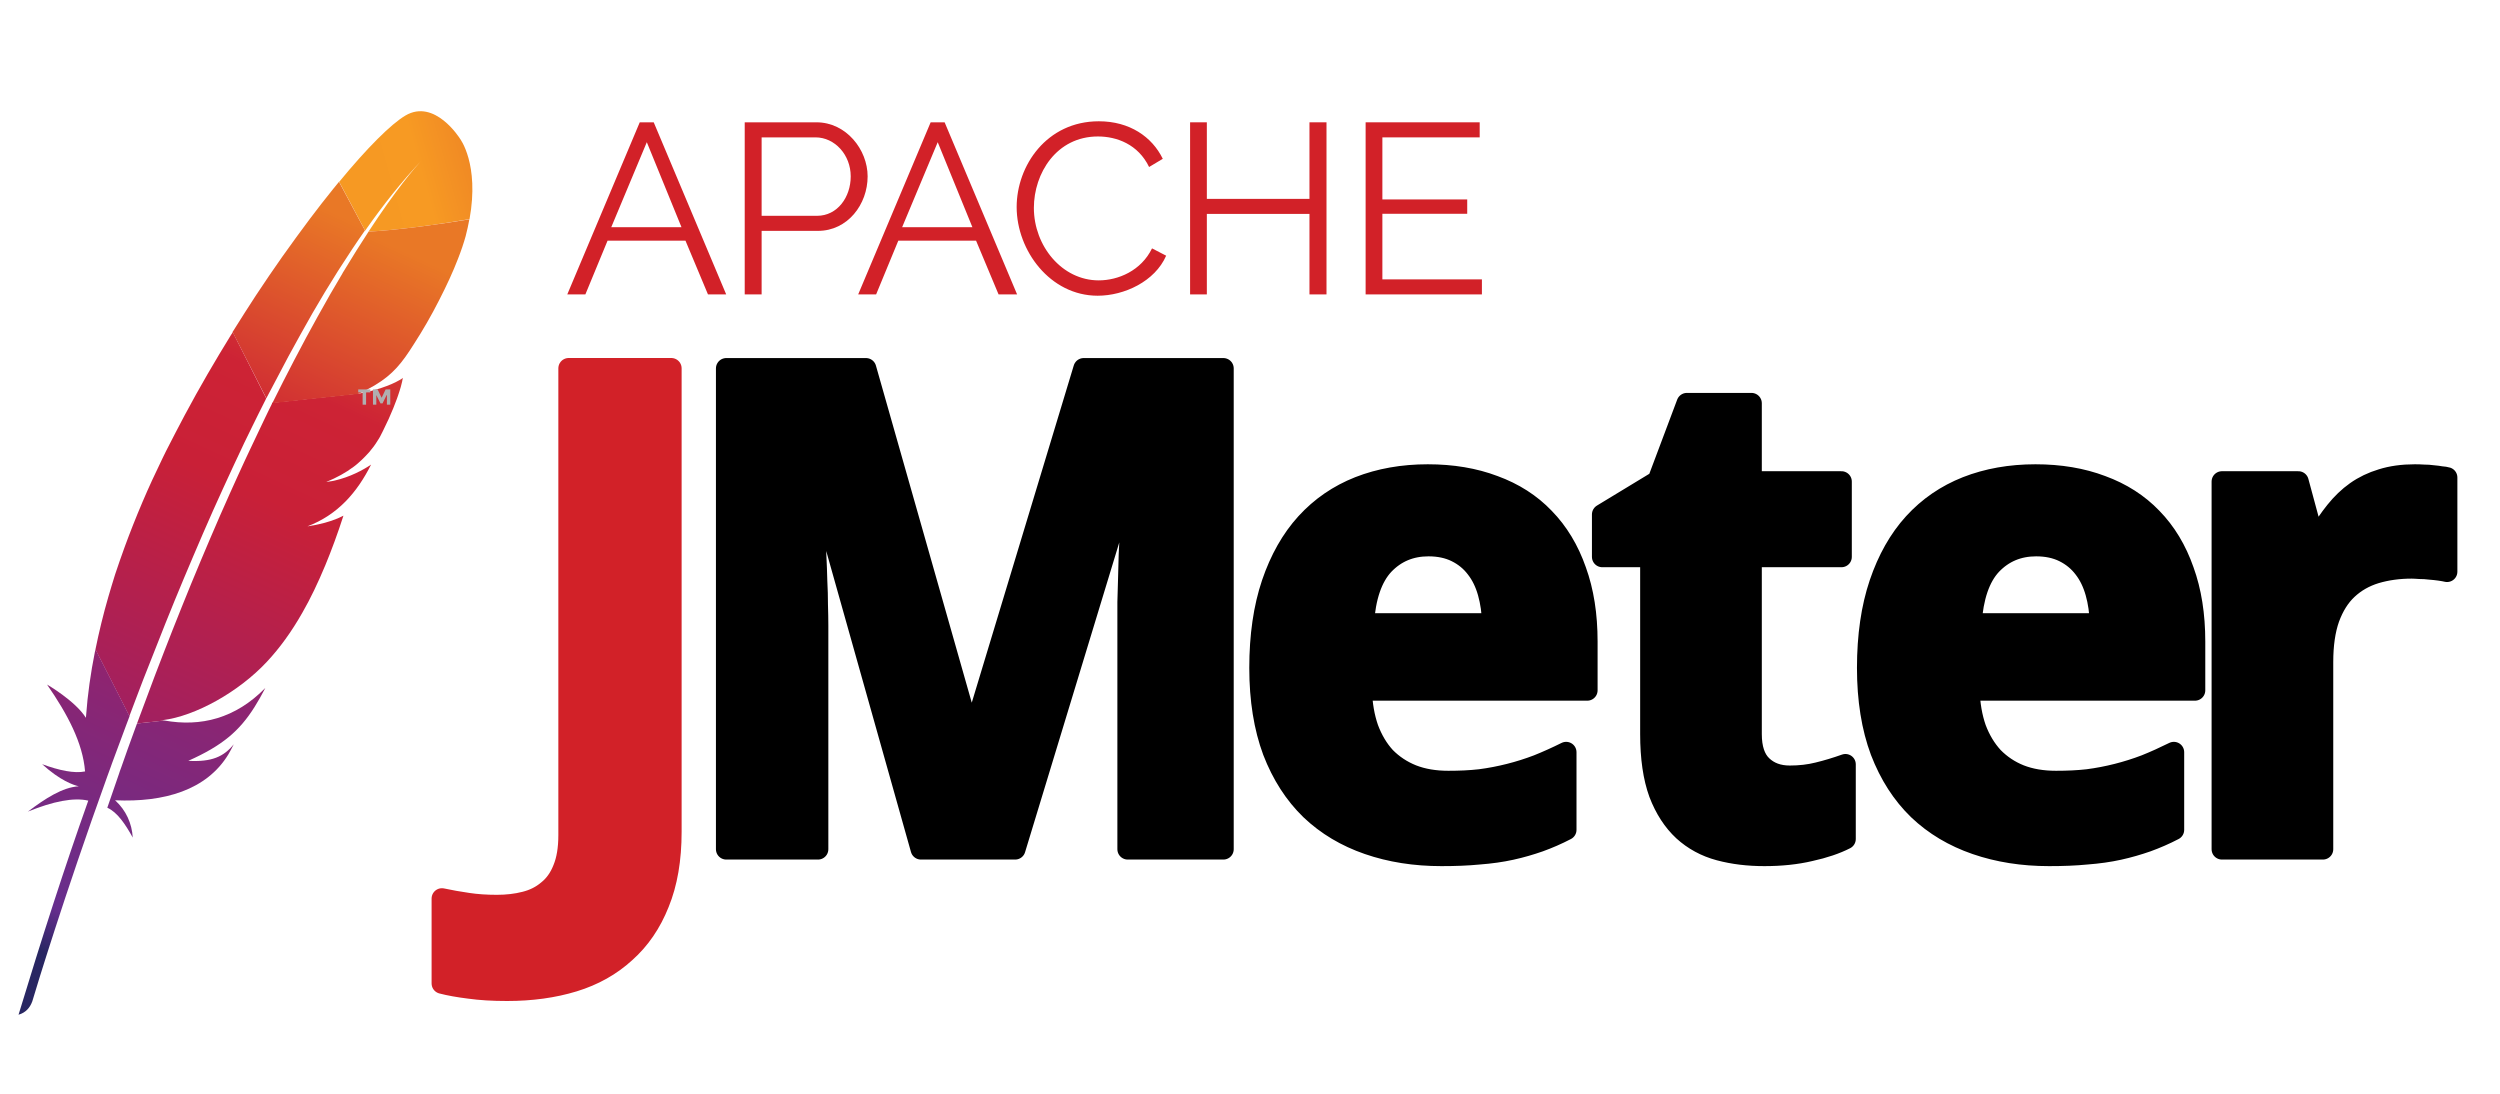
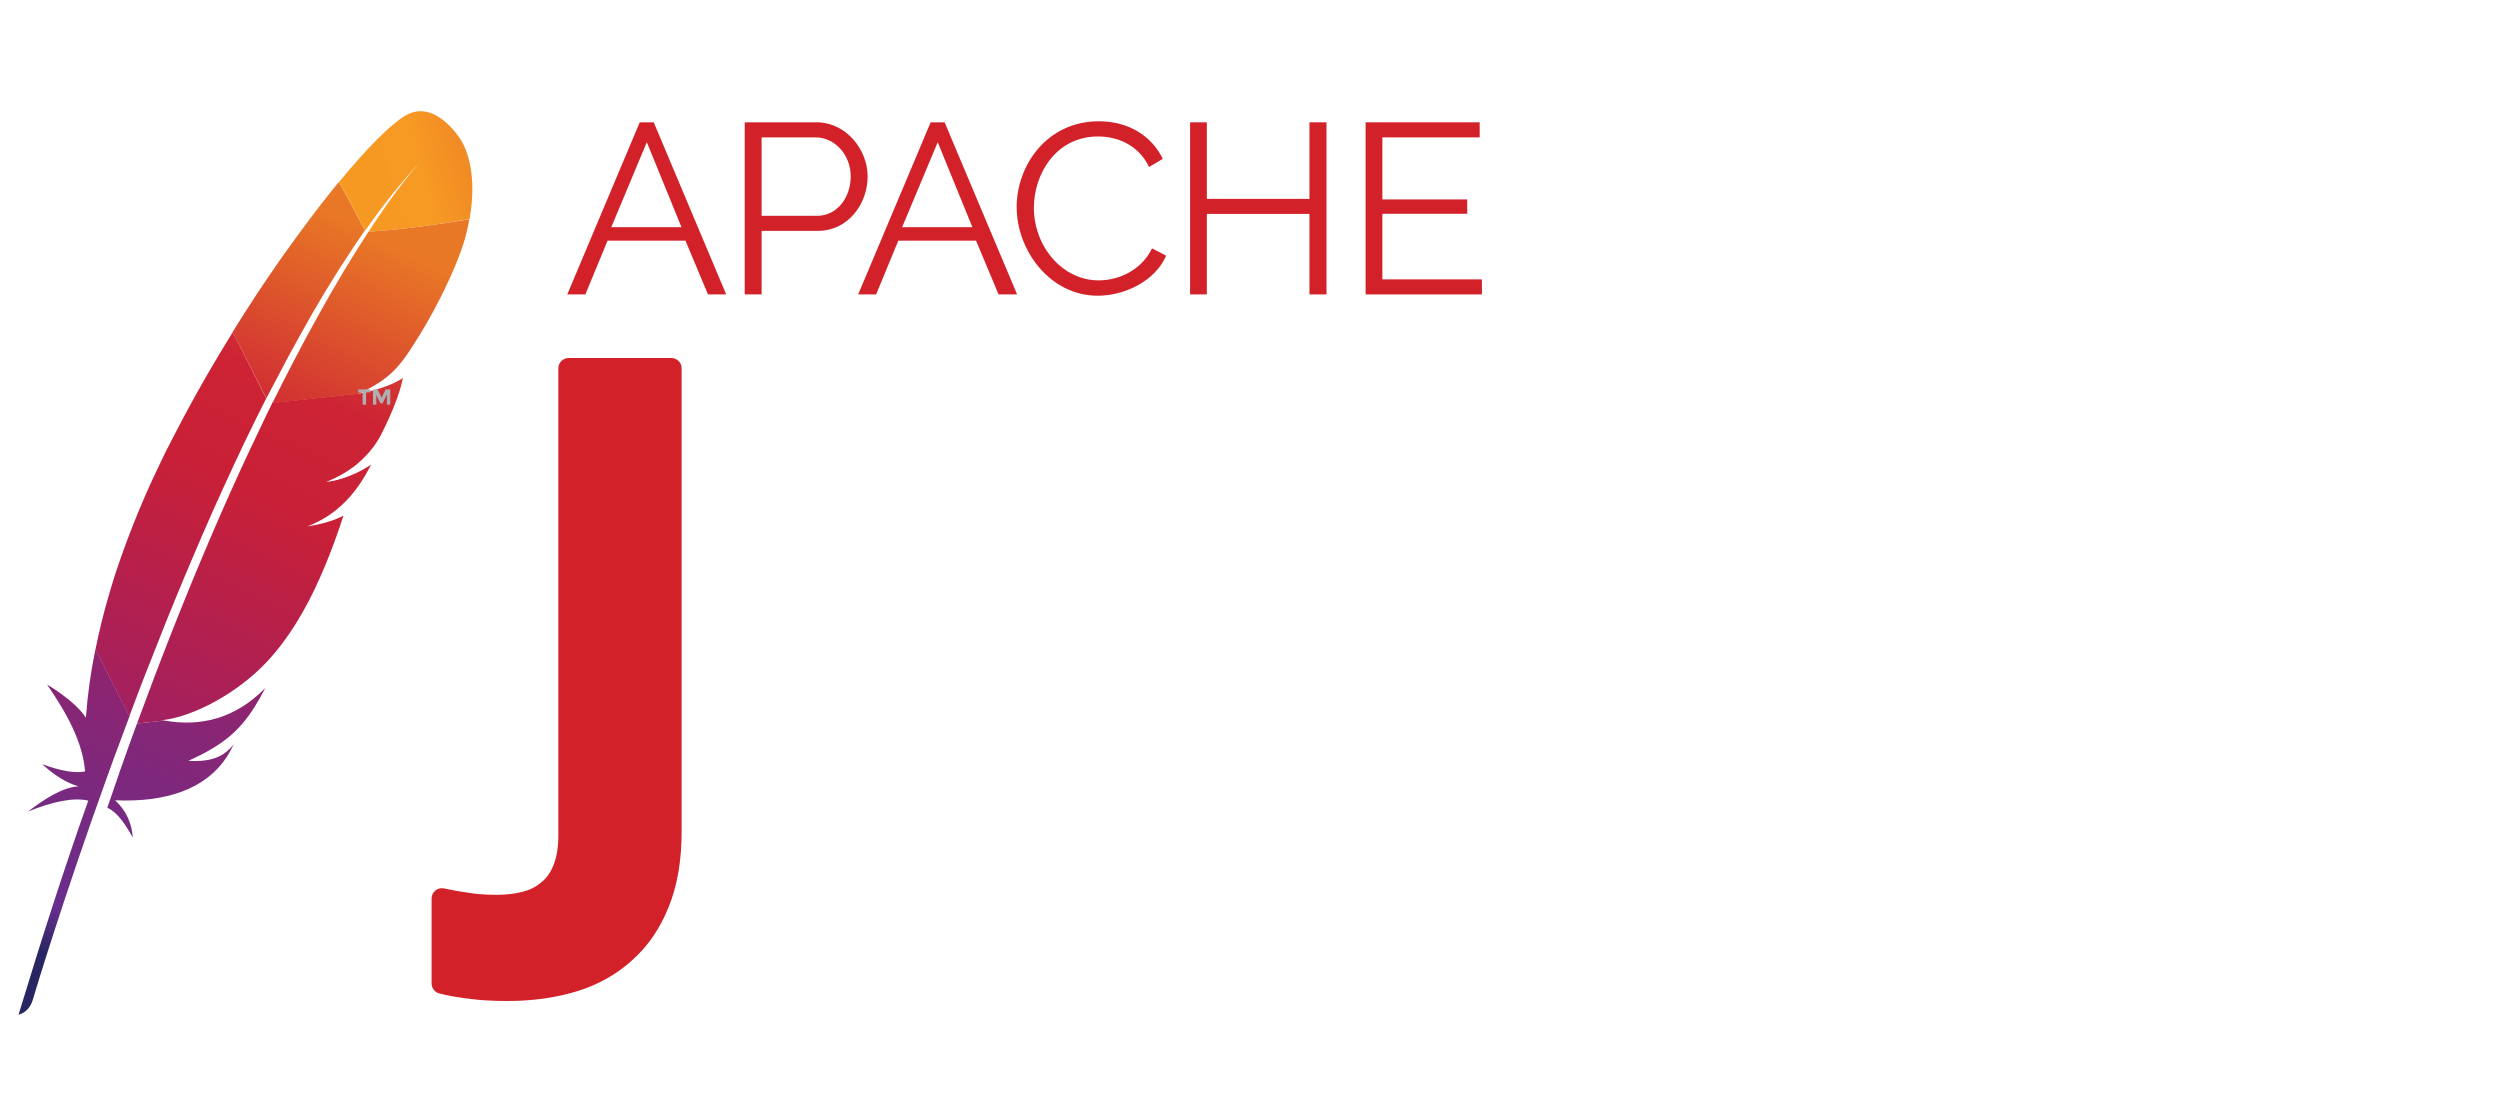
<svg xmlns="http://www.w3.org/2000/svg" width="80" height="35" viewBox="0 0 80 35" fill="none">
  <path d="M12.972 3.698C12.516 3.968 11.755 4.723 10.854 5.819L11.685 7.38C12.266 6.548 12.863 5.803 13.461 5.166C13.504 5.118 13.531 5.091 13.531 5.091C13.51 5.118 13.483 5.139 13.461 5.166C13.265 5.377 12.679 6.057 11.793 7.412C12.646 7.369 13.955 7.196 15.025 7.012C15.346 5.242 14.716 4.432 14.716 4.432C14.716 4.432 13.912 3.142 12.972 3.698Z" fill="url(#paint0_linear_8624_50167)" />
  <path d="M10.175 16.795C10.066 16.817 9.957 16.833 9.849 16.849C9.903 16.843 9.963 16.833 10.017 16.822C10.071 16.817 10.126 16.806 10.175 16.795Z" fill="#BE202E" />
  <path opacity="0.35" d="M10.175 16.795C10.066 16.817 9.957 16.833 9.849 16.849C9.903 16.843 9.963 16.833 10.017 16.822C10.071 16.817 10.126 16.806 10.175 16.795Z" fill="#BE202E" />
  <path d="M10.457 15.43C10.452 15.43 10.452 15.43 10.457 15.43C10.473 15.43 10.49 15.425 10.506 15.425C10.577 15.414 10.647 15.403 10.713 15.387C10.631 15.403 10.544 15.414 10.457 15.43Z" fill="#BE202E" />
  <path opacity="0.35" d="M10.457 15.43C10.452 15.43 10.452 15.43 10.457 15.43C10.473 15.43 10.49 15.425 10.506 15.425C10.577 15.414 10.647 15.403 10.713 15.387C10.631 15.403 10.544 15.414 10.457 15.43Z" fill="#BE202E" />
  <path d="M9.229 11.406C9.485 10.936 9.74 10.477 9.995 10.029C10.262 9.565 10.533 9.117 10.81 8.68C10.826 8.653 10.843 8.626 10.859 8.604C11.131 8.178 11.402 7.767 11.679 7.373L10.848 5.818C10.789 5.894 10.723 5.97 10.658 6.051C10.419 6.347 10.169 6.666 9.914 7.006C9.626 7.389 9.333 7.794 9.029 8.221C8.751 8.615 8.469 9.03 8.187 9.457C7.948 9.824 7.709 10.197 7.47 10.58C7.459 10.596 7.453 10.607 7.442 10.623L8.523 12.745C8.762 12.297 8.996 11.848 9.229 11.406Z" fill="url(#paint1_linear_8624_50167)" />
  <path d="M4.303 23.374C4.161 23.763 4.015 24.162 3.874 24.573C3.874 24.578 3.868 24.583 3.868 24.589C3.846 24.648 3.825 24.702 3.808 24.762C3.711 25.037 3.629 25.285 3.434 25.847C3.754 25.992 4.009 26.37 4.248 26.802C4.221 26.354 4.037 25.933 3.683 25.609C5.253 25.679 6.611 25.285 7.307 24.141C7.366 24.038 7.426 23.93 7.48 23.817C7.16 24.216 6.769 24.389 6.025 24.346C7.116 23.86 7.665 23.39 8.149 22.618C8.263 22.435 8.377 22.235 8.491 22.014C7.535 22.991 6.427 23.266 5.259 23.056L4.384 23.153C4.357 23.228 4.33 23.299 4.303 23.374Z" fill="url(#paint2_linear_8624_50167)" />
  <path d="M4.71 21.426C4.901 20.94 5.096 20.449 5.292 19.952C5.482 19.477 5.677 19.002 5.878 18.522C6.079 18.041 6.286 17.561 6.492 17.08C6.704 16.589 6.921 16.103 7.144 15.617C7.361 15.137 7.589 14.656 7.812 14.181C7.894 14.008 7.975 13.841 8.062 13.668C8.203 13.377 8.35 13.085 8.497 12.794C8.502 12.777 8.513 12.761 8.518 12.745L7.448 10.629C7.432 10.656 7.416 10.688 7.394 10.715C7.144 11.126 6.889 11.541 6.644 11.968C6.394 12.4 6.15 12.837 5.911 13.285C5.71 13.663 5.514 14.041 5.319 14.424C5.281 14.5 5.243 14.581 5.205 14.656C4.971 15.137 4.754 15.606 4.564 16.054C4.347 16.562 4.156 17.048 3.988 17.507C3.879 17.809 3.776 18.101 3.684 18.381C3.608 18.619 3.537 18.862 3.467 19.099C3.304 19.661 3.168 20.222 3.054 20.784L4.14 22.916C4.281 22.533 4.433 22.149 4.58 21.755C4.624 21.647 4.667 21.539 4.71 21.426Z" fill="url(#paint3_linear_8624_50167)" />
  <path d="M3.037 20.859C2.901 21.539 2.804 22.219 2.755 22.899C2.755 22.921 2.749 22.948 2.749 22.97C2.412 22.43 1.5 21.901 1.505 21.906C2.157 22.845 2.651 23.774 2.722 24.686C2.374 24.756 1.896 24.654 1.348 24.454C1.924 24.978 2.353 25.124 2.521 25.161C1.994 25.194 1.446 25.555 0.892 25.971C1.701 25.642 2.358 25.512 2.825 25.62C2.081 27.709 1.337 30.02 0.593 32.471C0.821 32.406 0.957 32.25 1.033 32.045C1.163 31.602 2.049 28.687 3.428 24.859C3.466 24.751 3.51 24.643 3.548 24.53C3.559 24.497 3.569 24.47 3.58 24.438C3.727 24.038 3.879 23.628 4.037 23.207C4.075 23.11 4.107 23.018 4.145 22.921V22.916L3.059 20.783C3.048 20.81 3.043 20.832 3.037 20.859Z" fill="url(#paint4_linear_8624_50167)" />
  <path d="M8.698 12.929C8.665 12.993 8.638 13.053 8.605 13.117C8.513 13.312 8.415 13.506 8.323 13.706C8.22 13.922 8.117 14.143 8.008 14.37C7.954 14.483 7.899 14.597 7.845 14.716C7.682 15.066 7.519 15.428 7.351 15.801C7.144 16.259 6.938 16.735 6.726 17.231C6.525 17.701 6.319 18.192 6.112 18.694C5.917 19.175 5.716 19.666 5.515 20.179C5.335 20.632 5.156 21.102 4.971 21.582C4.961 21.604 4.955 21.631 4.944 21.653C4.765 22.128 4.58 22.619 4.396 23.121C4.39 23.132 4.385 23.143 4.385 23.153L5.259 23.056C5.243 23.051 5.227 23.051 5.205 23.045C6.253 22.916 7.644 22.139 8.54 21.177C8.953 20.735 9.328 20.217 9.675 19.607C9.936 19.153 10.175 18.651 10.409 18.09C10.61 17.604 10.805 17.075 10.99 16.502C10.751 16.627 10.474 16.718 10.17 16.783C10.116 16.794 10.061 16.805 10.007 16.816C9.953 16.826 9.898 16.832 9.838 16.843C10.816 16.47 11.43 15.752 11.875 14.867C11.62 15.039 11.202 15.266 10.702 15.38C10.637 15.396 10.566 15.406 10.496 15.417C10.479 15.417 10.463 15.423 10.441 15.423C10.778 15.282 11.066 15.126 11.316 14.937C11.37 14.899 11.419 14.856 11.468 14.813C11.544 14.748 11.615 14.678 11.685 14.607C11.729 14.559 11.772 14.516 11.816 14.467C11.913 14.354 12.006 14.23 12.087 14.095C12.114 14.052 12.142 14.014 12.163 13.97C12.196 13.906 12.229 13.846 12.256 13.787C12.391 13.517 12.5 13.274 12.587 13.058C12.63 12.95 12.668 12.853 12.701 12.761C12.712 12.723 12.728 12.691 12.739 12.653C12.772 12.551 12.804 12.459 12.826 12.378C12.859 12.259 12.88 12.162 12.891 12.092C12.859 12.119 12.821 12.146 12.777 12.167C12.484 12.34 11.979 12.502 11.571 12.578C11.566 12.578 11.56 12.578 11.555 12.583C11.517 12.588 11.473 12.594 11.43 12.605C11.435 12.599 11.446 12.599 11.452 12.594L8.703 12.891C8.709 12.912 8.703 12.923 8.698 12.929Z" fill="url(#paint5_linear_8624_50167)" />
  <path d="M11.794 7.412C11.549 7.784 11.283 8.211 10.995 8.686C10.979 8.713 10.963 8.734 10.952 8.761C10.702 9.177 10.441 9.63 10.164 10.133C9.925 10.564 9.675 11.023 9.415 11.525C9.186 11.957 8.958 12.416 8.714 12.902L11.462 12.605C12.261 12.238 12.619 11.909 12.967 11.428C13.059 11.299 13.152 11.158 13.244 11.012C13.527 10.575 13.804 10.095 14.048 9.614C14.287 9.15 14.499 8.691 14.656 8.281C14.76 8.016 14.841 7.773 14.901 7.557C14.95 7.368 14.988 7.19 15.02 7.018C13.956 7.196 12.647 7.368 11.794 7.412Z" fill="url(#paint6_linear_8624_50167)" />
  <path d="M10.017 16.826C9.963 16.837 9.908 16.842 9.849 16.853C9.903 16.842 9.957 16.832 10.017 16.826Z" fill="#BE202E" />
-   <path opacity="0.35" d="M10.017 16.826C9.963 16.837 9.908 16.842 9.849 16.853C9.903 16.842 9.957 16.832 10.017 16.826Z" fill="#BE202E" />
-   <path d="M10.017 16.826C9.963 16.837 9.908 16.842 9.849 16.853C9.903 16.842 9.957 16.832 10.017 16.826Z" fill="url(#paint7_linear_8624_50167)" />
  <path d="M10.452 15.427C10.468 15.427 10.485 15.422 10.507 15.422C10.49 15.422 10.474 15.427 10.452 15.427Z" fill="#BE202E" />
-   <path opacity="0.35" d="M10.452 15.427C10.468 15.427 10.485 15.422 10.507 15.422C10.49 15.422 10.474 15.427 10.452 15.427Z" fill="#BE202E" />
  <path d="M10.452 15.427C10.468 15.427 10.485 15.422 10.507 15.422C10.49 15.422 10.474 15.427 10.452 15.427Z" fill="url(#paint8_linear_8624_50167)" />
  <path d="M11.715 12.556V12.95H11.604V12.556H11.463V12.461H11.852V12.556H11.715Z" fill="#B0AFB0" />
  <path d="M12.373 12.642L12.241 12.909H12.175L12.042 12.642V12.95H11.935V12.461H12.084L12.212 12.728L12.34 12.461H12.489V12.95H12.381V12.642H12.373Z" fill="#B0AFB0" />
  <path d="M16.228 31.701C15.769 31.701 15.367 31.677 15.021 31.628C14.675 31.585 14.382 31.533 14.142 31.47V28.754C14.403 28.81 14.678 28.859 14.968 28.901C15.25 28.944 15.561 28.965 15.9 28.965C16.224 28.965 16.524 28.93 16.8 28.859C17.082 28.789 17.326 28.666 17.531 28.491C17.742 28.323 17.905 28.095 18.018 27.807C18.138 27.519 18.198 27.158 18.198 26.723V11.787H21.481V26.617C21.481 27.502 21.35 28.263 21.089 28.901C20.835 29.54 20.475 30.066 20.009 30.48C19.55 30.901 18.999 31.21 18.357 31.407C17.714 31.603 17.005 31.701 16.228 31.701Z" fill="#D22128" stroke="#D22128" stroke-width="0.662" stroke-linejoin="round" />
-   <path d="M23.241 11.789V27.175H26.176V20.017C26.176 19.82 26.171 19.6 26.164 19.354C26.164 19.109 26.157 18.854 26.143 18.587C26.136 18.321 26.127 18.052 26.113 17.778C26.106 17.505 26.093 17.238 26.079 16.978C26.051 16.374 26.016 15.75 25.974 15.104H26.071L29.47 27.175H32.485L36.15 15.125H36.234C36.213 15.764 36.191 16.376 36.163 16.965C36.156 17.218 36.143 17.478 36.129 17.745C36.122 18.012 36.115 18.273 36.108 18.533C36.101 18.793 36.094 19.039 36.087 19.27C36.087 19.502 36.087 19.708 36.087 19.891V27.175H39.148V11.789H34.678L31.119 23.554H31.056L27.711 11.789H23.241ZM53.98 12.904L53.048 15.385L51.273 16.462V17.82H52.816V23.491C52.816 24.249 52.907 24.88 53.091 25.386C53.281 25.884 53.542 26.282 53.867 26.584C54.191 26.879 54.577 27.09 55.022 27.209C55.467 27.328 55.945 27.385 56.46 27.385C56.99 27.385 57.479 27.335 57.923 27.23C58.375 27.131 58.75 27.003 59.054 26.848V24.459C58.757 24.564 58.466 24.653 58.176 24.723C57.894 24.794 57.592 24.828 57.274 24.828C56.907 24.828 56.61 24.719 56.384 24.501C56.158 24.284 56.047 23.947 56.047 23.491V17.82H58.927V15.41H56.047V12.904H53.98ZM45.689 15.188C44.885 15.188 44.152 15.318 43.488 15.578C42.831 15.838 42.266 16.224 41.793 16.743C41.327 17.255 40.962 17.899 40.7 18.671C40.439 19.443 40.308 20.343 40.308 21.375C40.308 22.392 40.452 23.282 40.734 24.04C41.024 24.791 41.425 25.415 41.94 25.914C42.456 26.405 43.07 26.77 43.783 27.016C44.496 27.262 45.276 27.385 46.124 27.385C46.562 27.385 46.963 27.37 47.33 27.334C47.697 27.306 48.041 27.258 48.359 27.188C48.677 27.118 48.975 27.03 49.257 26.932C49.547 26.827 49.835 26.702 50.117 26.555V24.07C49.807 24.224 49.503 24.361 49.206 24.48C48.91 24.593 48.608 24.688 48.304 24.765C48 24.842 47.688 24.903 47.364 24.945C47.046 24.981 46.707 24.996 46.347 24.996C45.917 24.996 45.531 24.932 45.192 24.799C44.86 24.666 44.572 24.474 44.331 24.229C44.098 23.976 43.917 23.669 43.783 23.311C43.656 22.946 43.586 22.54 43.572 22.091H50.792V20.532C50.792 19.676 50.674 18.92 50.434 18.26C50.201 17.594 49.862 17.032 49.417 16.576C48.98 16.119 48.442 15.776 47.806 15.544C47.178 15.306 46.473 15.188 45.689 15.188ZM65.135 15.188C64.33 15.188 63.597 15.318 62.934 15.578C62.277 15.838 61.711 16.224 61.238 16.743C60.772 17.255 60.407 17.899 60.146 18.671C59.885 19.443 59.754 20.343 59.754 21.375C59.754 22.392 59.897 23.282 60.18 24.04C60.469 24.791 60.87 25.415 61.386 25.914C61.901 26.405 62.516 26.77 63.229 27.016C63.942 27.262 64.722 27.385 65.569 27.385C66.007 27.385 66.408 27.37 66.775 27.334C67.142 27.306 67.487 27.258 67.804 27.188C68.122 27.118 68.42 27.03 68.703 26.932C68.992 26.827 69.281 26.702 69.563 26.555V24.07C69.252 24.224 68.949 24.361 68.652 24.48C68.356 24.593 68.053 24.688 67.75 24.765C67.446 24.842 67.134 24.903 66.809 24.945C66.491 24.981 66.153 24.996 65.793 24.996C65.362 24.996 64.976 24.932 64.637 24.799C64.305 24.666 64.021 24.474 63.781 24.229C63.548 23.976 63.363 23.669 63.229 23.311C63.102 22.946 63.032 22.54 63.018 22.091H70.238V20.532C70.238 19.676 70.119 18.92 69.879 18.26C69.646 17.594 69.308 17.032 68.863 16.576C68.425 16.119 67.887 15.776 67.252 15.544C66.624 15.306 65.919 15.188 65.135 15.188ZM77.276 15.188C76.881 15.188 76.528 15.237 76.218 15.335C75.914 15.426 75.638 15.558 75.391 15.733C75.151 15.902 74.935 16.112 74.737 16.358C74.54 16.603 74.354 16.873 74.185 17.175H74.025L73.548 15.41H71.102V27.175H74.333V21.186C74.333 20.632 74.401 20.165 74.535 19.786C74.676 19.4 74.87 19.091 75.117 18.86C75.371 18.621 75.674 18.45 76.019 18.344C76.373 18.239 76.754 18.185 77.171 18.185C77.241 18.185 77.331 18.191 77.436 18.198C77.542 18.198 77.647 18.204 77.753 18.218C77.866 18.226 77.974 18.238 78.073 18.252C78.172 18.266 78.249 18.28 78.305 18.294V15.28C78.263 15.266 78.2 15.258 78.115 15.251C78.038 15.237 77.949 15.225 77.85 15.217C77.758 15.204 77.66 15.197 77.555 15.197C77.456 15.19 77.361 15.188 77.276 15.188ZM45.711 17.472C46.049 17.472 46.346 17.535 46.6 17.661C46.855 17.787 47.068 17.96 47.237 18.185C47.407 18.402 47.532 18.663 47.617 18.965C47.701 19.266 47.749 19.596 47.756 19.954H43.636C43.692 19.098 43.907 18.472 44.281 18.072C44.662 17.672 45.139 17.472 45.711 17.472ZM65.156 17.472C65.495 17.472 65.792 17.535 66.046 17.661C66.3 17.787 66.513 17.96 66.683 18.185C66.852 18.402 66.977 18.663 67.062 18.965C67.147 19.266 67.194 19.596 67.201 19.954H63.081C63.138 19.098 63.352 18.472 63.726 18.072C64.108 17.672 64.584 17.472 65.156 17.472Z" fill="black" stroke="black" stroke-width="0.662" stroke-linejoin="round" />
  <path d="M18.153 9.421L20.472 3.914H20.919L23.238 9.421H22.655L21.935 7.701H19.442L18.732 9.421H18.153ZM20.698 4.55L19.56 7.271H21.808L20.698 4.55Z" fill="#D22128" />
  <path d="M23.831 9.421V3.914H26.127C27.077 3.914 27.764 4.788 27.764 5.644C27.764 6.541 27.124 7.388 26.174 7.388H24.372V9.421H23.831ZM24.372 6.906H26.145C26.799 6.906 27.223 6.308 27.223 5.644C27.223 4.952 26.71 4.396 26.098 4.396H24.372V6.906Z" fill="#D22128" />
  <path d="M27.462 9.421L29.781 3.914H30.228L32.547 9.421H31.954L31.234 7.701H28.746L28.036 9.421H27.462ZM30.007 4.55L28.868 7.271H31.117L30.007 4.55Z" fill="#D22128" />
  <path d="M35.163 3.881C36.146 3.881 36.865 4.376 37.209 5.082L36.771 5.344C36.419 4.615 35.732 4.367 35.134 4.367C33.808 4.367 33.084 5.545 33.084 6.653C33.084 7.869 33.982 8.972 35.158 8.972C35.784 8.972 36.517 8.663 36.865 7.948L37.317 8.182C36.959 9.005 35.976 9.463 35.125 9.463C33.606 9.463 32.533 8.018 32.533 6.625C32.533 5.302 33.493 3.881 35.163 3.881Z" fill="#D22128" />
  <path d="M42.448 3.914V9.421H41.903V6.845H38.619V9.421H38.083V3.914H38.619V6.364H41.903V3.914H42.448Z" fill="#D22128" />
  <path d="M47.421 8.94V9.421H43.7V3.914H47.35V4.396H44.236V6.382H46.951V6.841H44.236V8.94H47.421Z" fill="#D22128" />
  <defs>
    <linearGradient id="paint0_linear_8624_50167" x1="11.563" y1="6.008" x2="17.648" y2="4.305" gradientUnits="userSpaceOnUse">
      <stop stop-color="#F69923" />
      <stop offset="0.312" stop-color="#F79A23" />
      <stop offset="0.838" stop-color="#E97826" />
    </linearGradient>
    <linearGradient id="paint1_linear_8624_50167" x1="-1.769" y1="33.175" x2="10.494" y2="6.712" gradientUnits="userSpaceOnUse">
      <stop offset="0.323" stop-color="#9E2064" />
      <stop offset="0.63" stop-color="#C92037" />
      <stop offset="0.751" stop-color="#CD2335" />
      <stop offset="1" stop-color="#E97826" />
    </linearGradient>
    <linearGradient id="paint2_linear_8624_50167" x1="2.391" y1="31.223" x2="9.699" y2="15.453" gradientUnits="userSpaceOnUse">
      <stop stop-color="#282662" />
      <stop offset="0.095" stop-color="#662E8D" />
      <stop offset="0.788" stop-color="#9F2064" />
      <stop offset="0.949" stop-color="#CD2032" />
    </linearGradient>
    <linearGradient id="paint3_linear_8624_50167" x1="-1.321" y1="31.578" x2="10.943" y2="5.115" gradientUnits="userSpaceOnUse">
      <stop offset="0.323" stop-color="#9E2064" />
      <stop offset="0.63" stop-color="#C92037" />
      <stop offset="0.751" stop-color="#CD2335" />
      <stop offset="1" stop-color="#E97826" />
    </linearGradient>
    <linearGradient id="paint4_linear_8624_50167" x1="-0.058" y1="29.819" x2="6.387" y2="15.912" gradientUnits="userSpaceOnUse">
      <stop stop-color="#282662" />
      <stop offset="0.095" stop-color="#662E8D" />
      <stop offset="0.788" stop-color="#9F2064" />
      <stop offset="0.949" stop-color="#CD2032" />
    </linearGradient>
    <linearGradient id="paint5_linear_8624_50167" x1="1.429" y1="32.852" x2="13.693" y2="6.389" gradientUnits="userSpaceOnUse">
      <stop offset="0.323" stop-color="#9E2064" />
      <stop offset="0.63" stop-color="#C92037" />
      <stop offset="0.751" stop-color="#CD2335" />
      <stop offset="1" stop-color="#E97826" />
    </linearGradient>
    <linearGradient id="paint6_linear_8624_50167" x1="0.524" y1="34.427" x2="12.787" y2="7.964" gradientUnits="userSpaceOnUse">
      <stop offset="0.323" stop-color="#9E2064" />
      <stop offset="0.63" stop-color="#C92037" />
      <stop offset="0.751" stop-color="#CD2335" />
      <stop offset="1" stop-color="#E97826" />
    </linearGradient>
    <linearGradient id="paint7_linear_8624_50167" x1="2.246" y1="33.231" x2="14.51" y2="6.768" gradientUnits="userSpaceOnUse">
      <stop offset="0.323" stop-color="#9E2064" />
      <stop offset="0.63" stop-color="#C92037" />
      <stop offset="0.751" stop-color="#CD2335" />
      <stop offset="1" stop-color="#E97826" />
    </linearGradient>
    <linearGradient id="paint8_linear_8624_50167" x1="2.153" y1="33.185" x2="14.415" y2="6.724" gradientUnits="userSpaceOnUse">
      <stop offset="0.323" stop-color="#9E2064" />
      <stop offset="0.63" stop-color="#C92037" />
      <stop offset="0.751" stop-color="#CD2335" />
      <stop offset="1" stop-color="#E97826" />
    </linearGradient>
  </defs>
</svg>